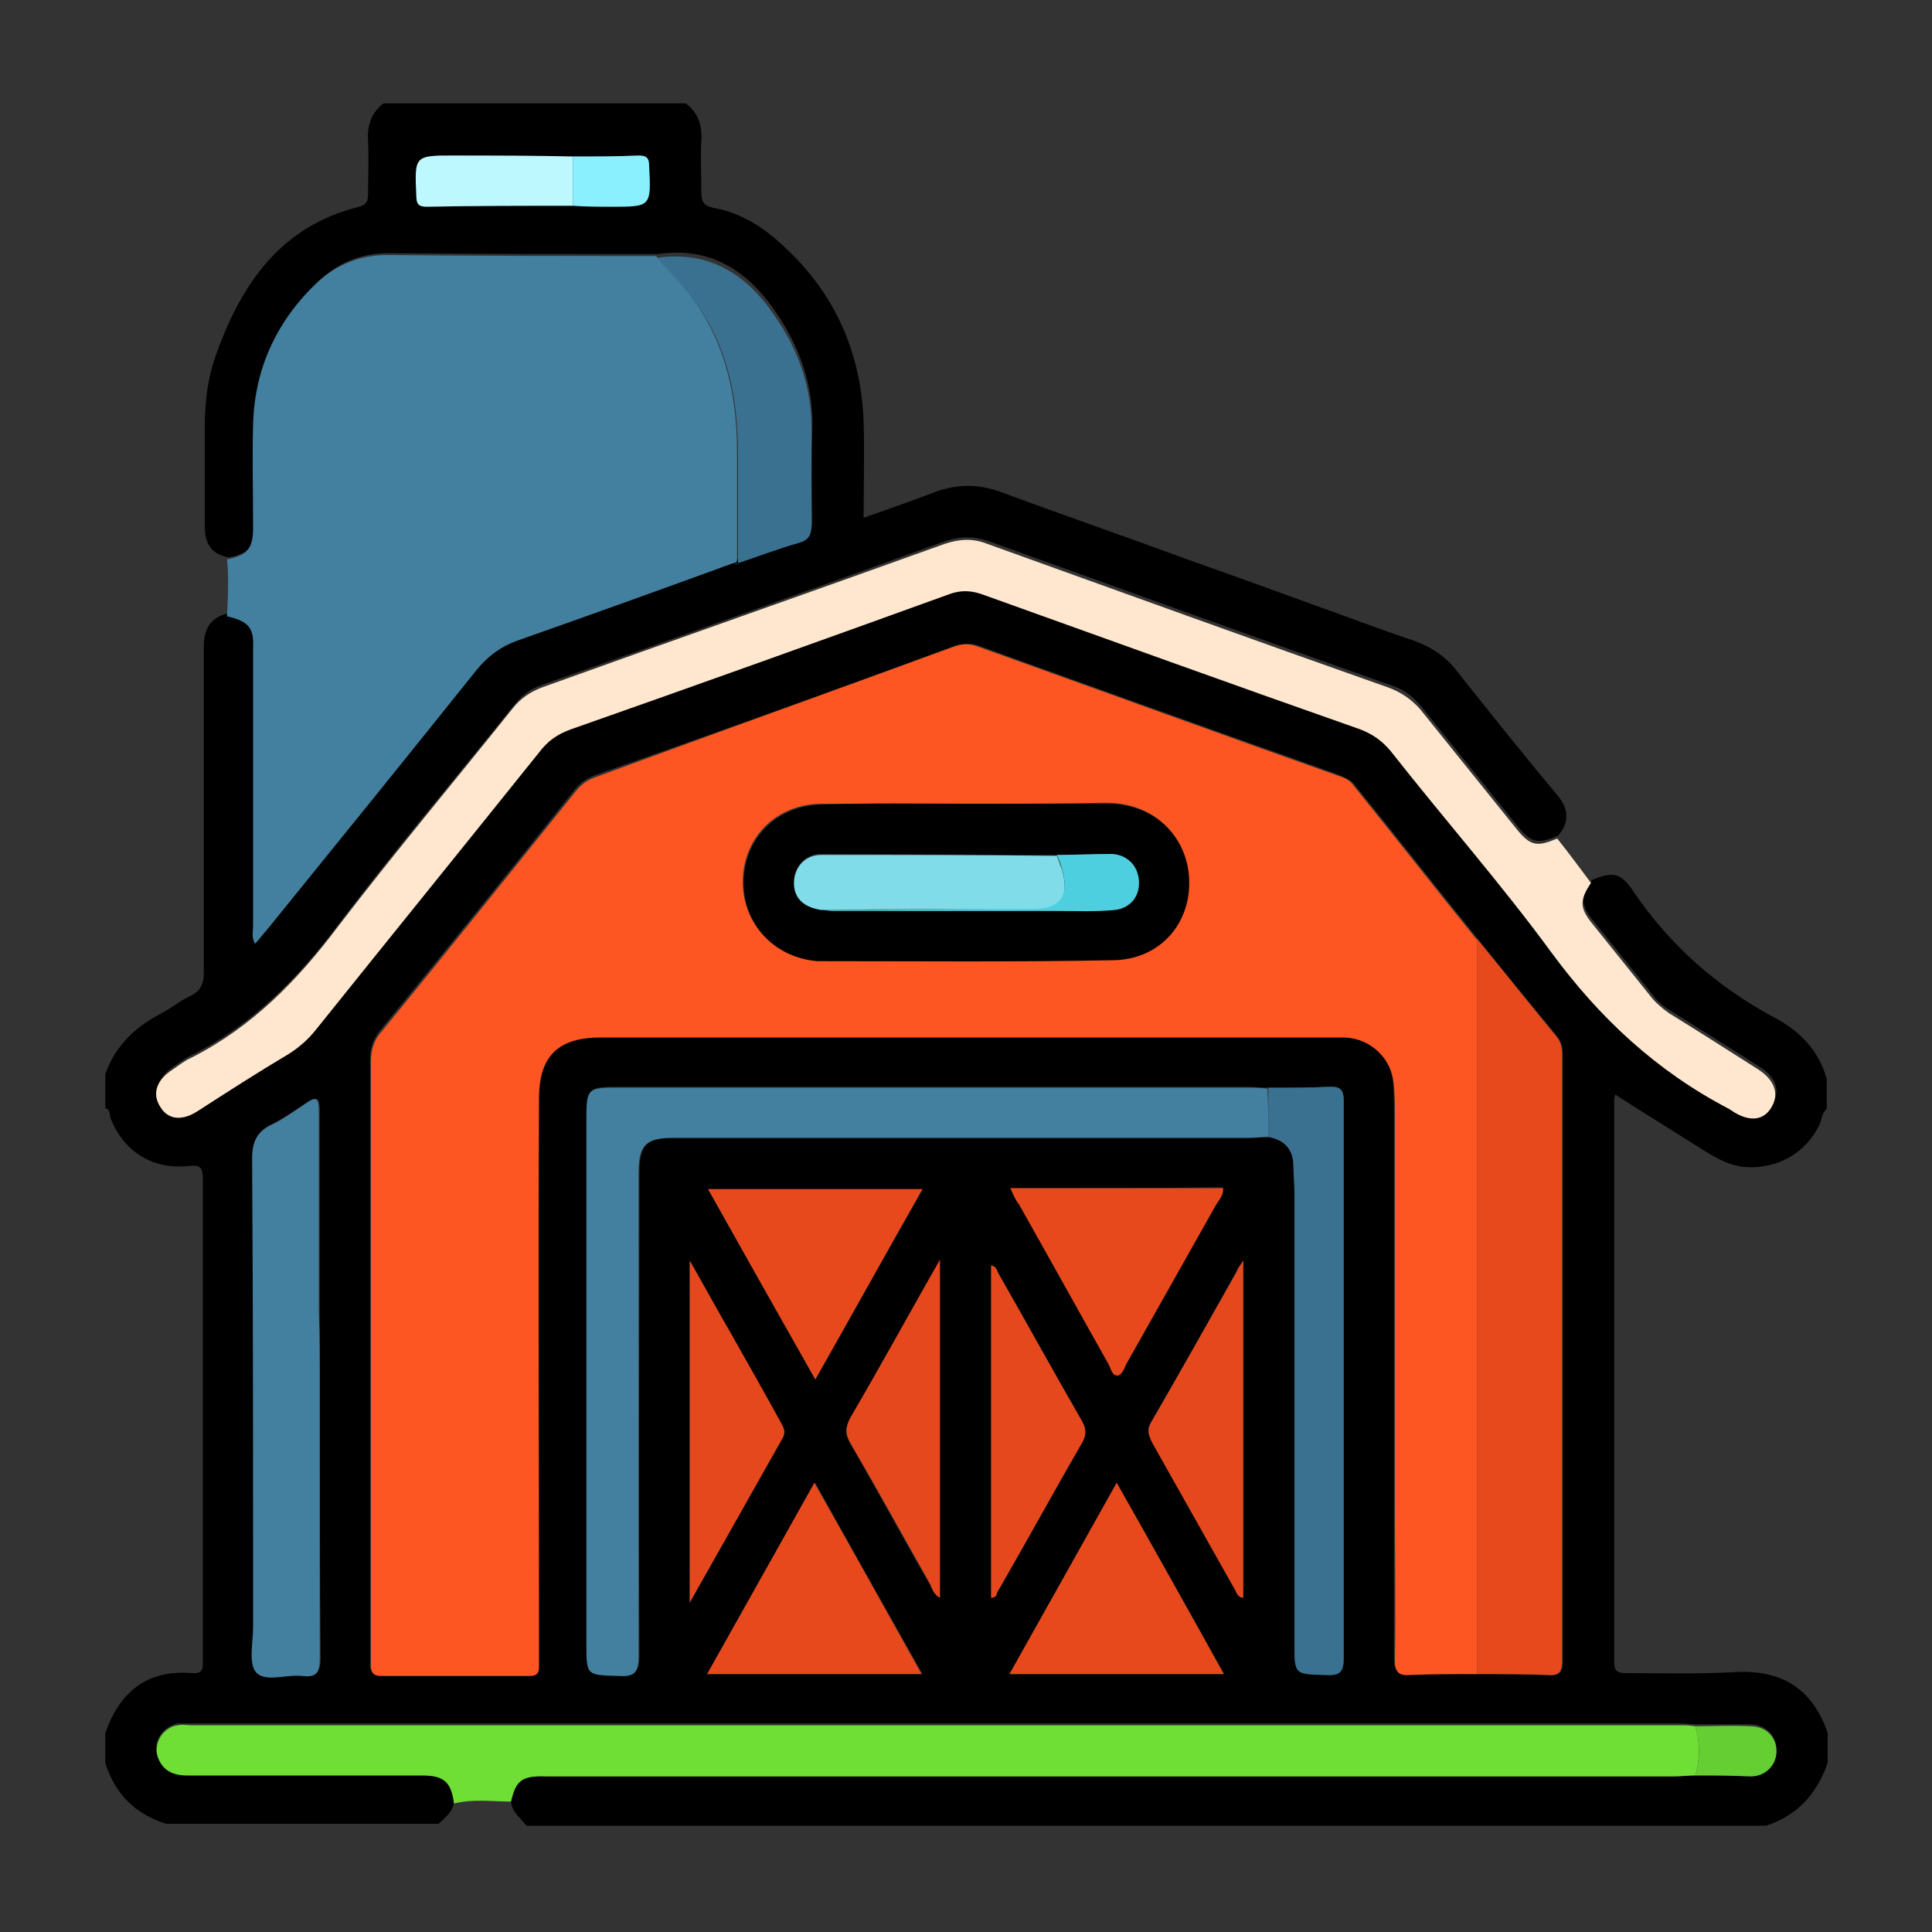
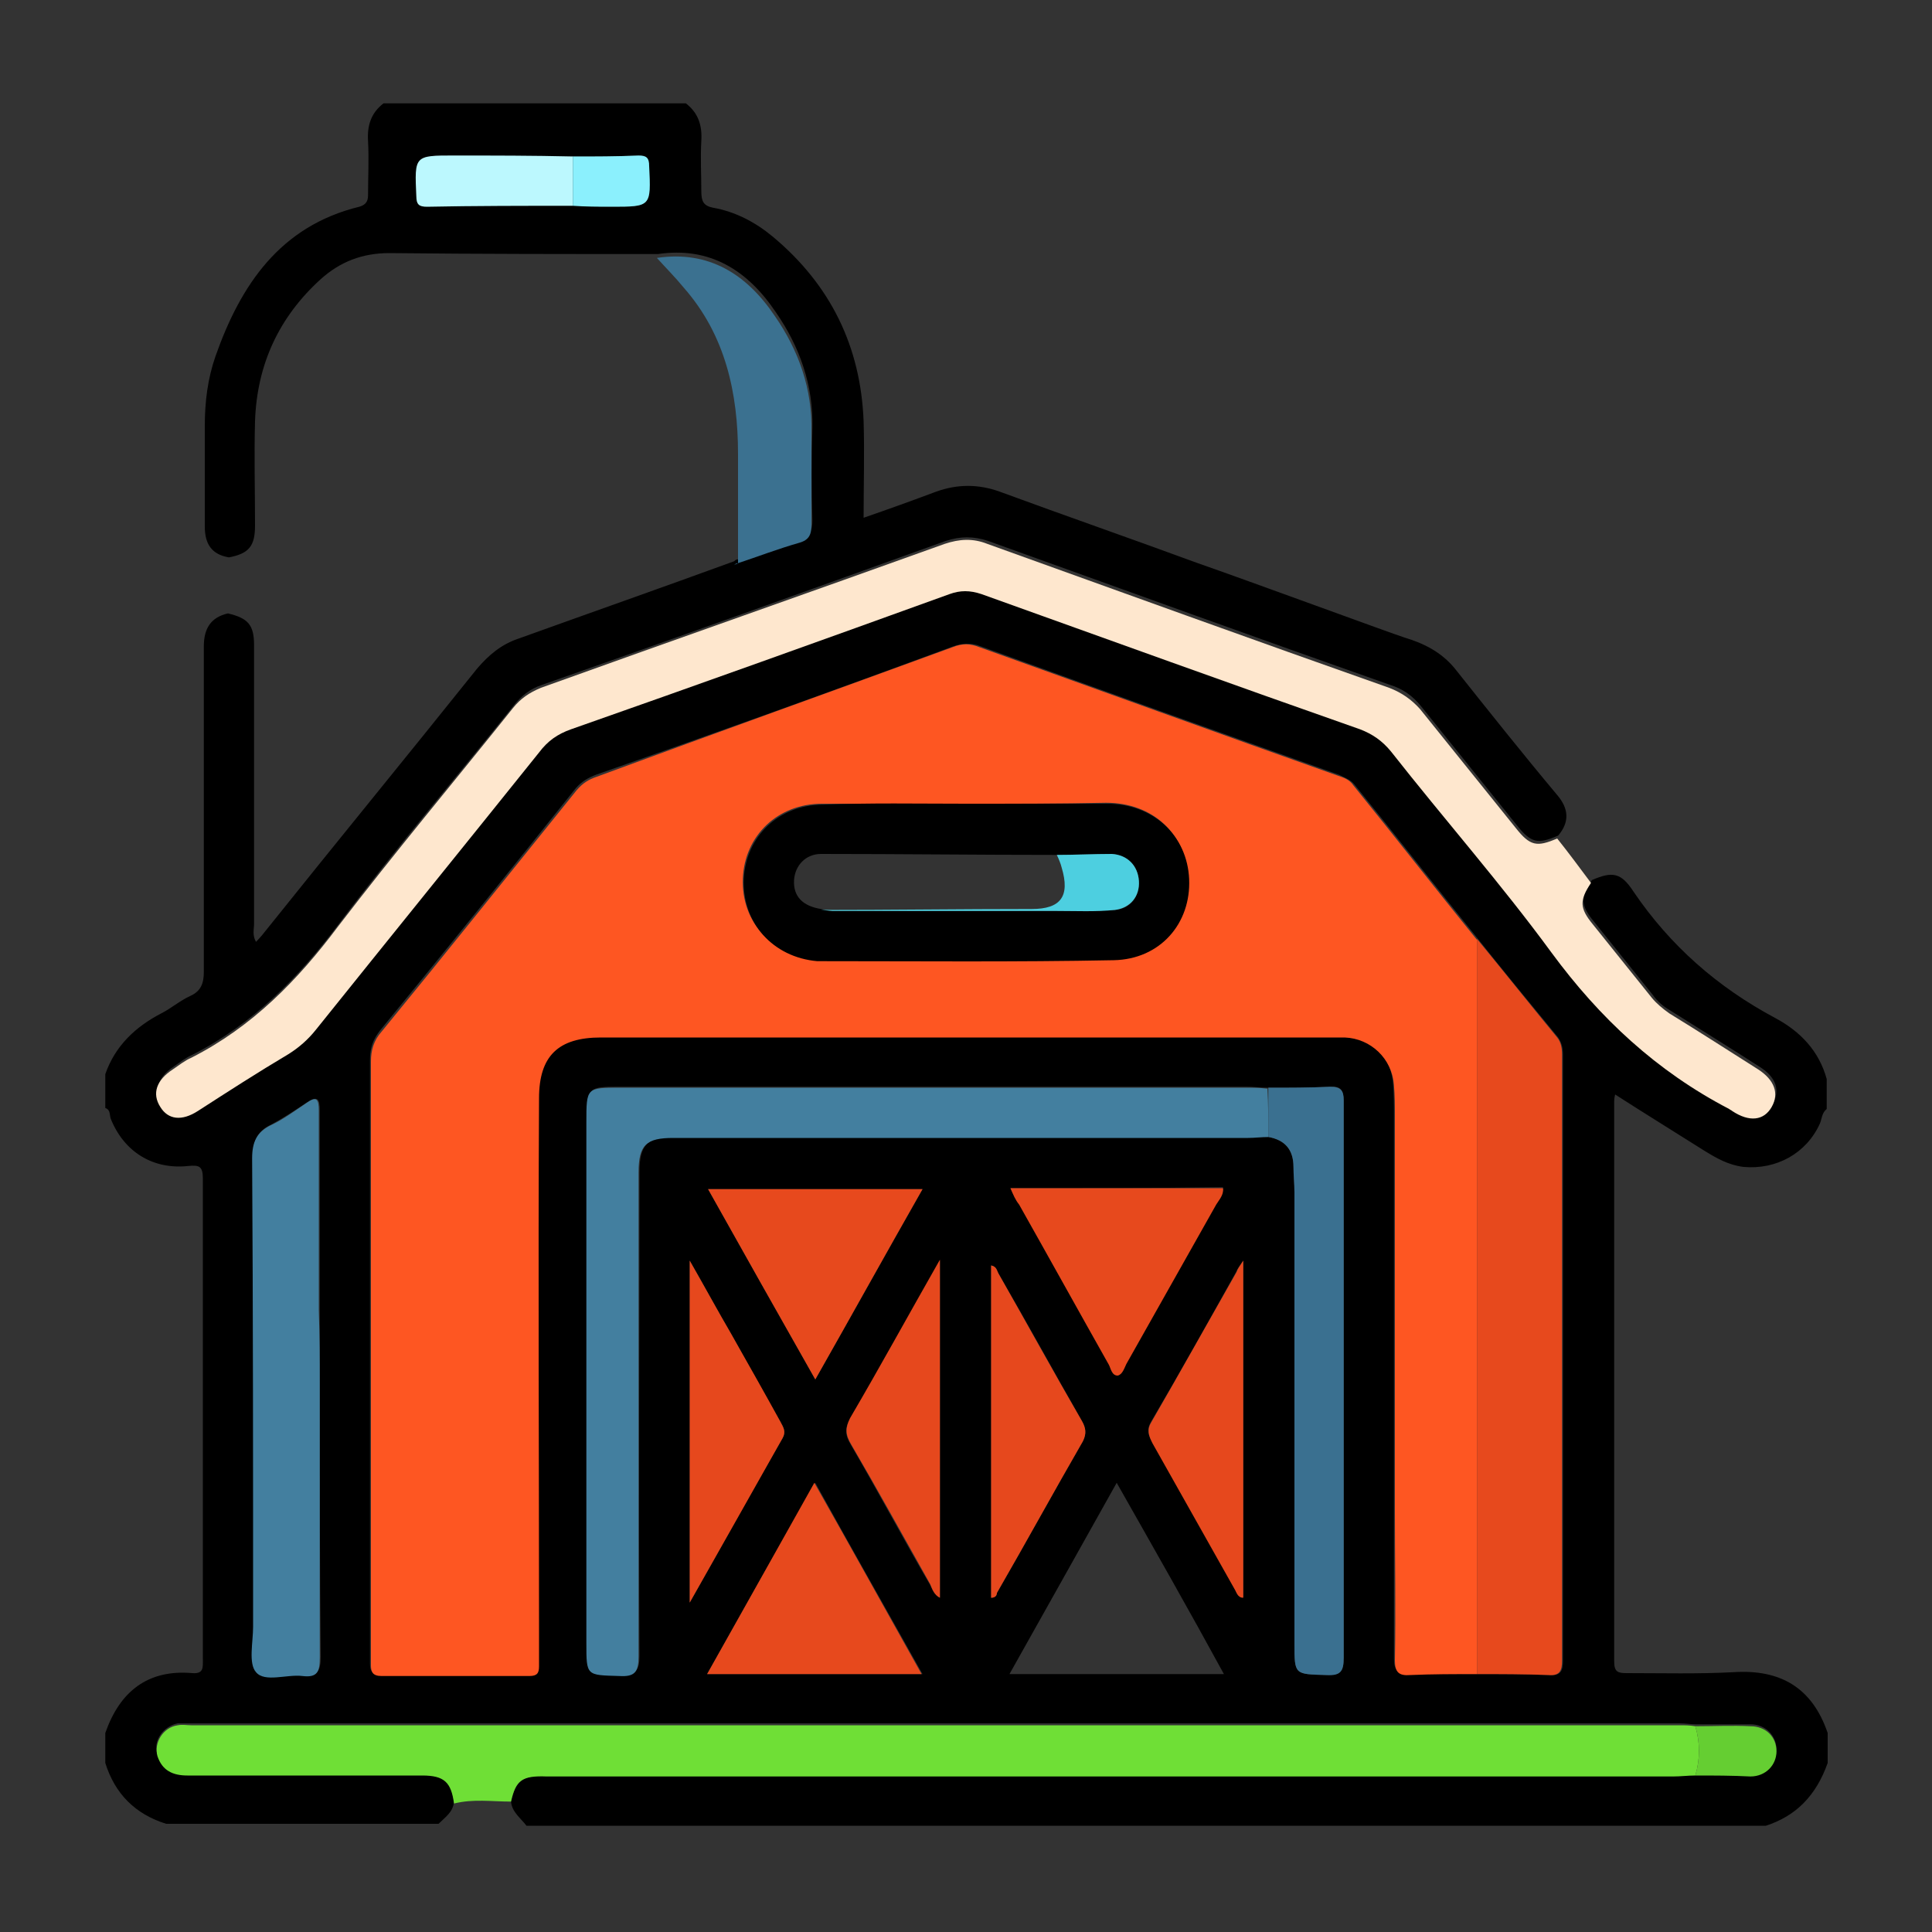
<svg xmlns="http://www.w3.org/2000/svg" version="1.1" id="Layer_1" x="0px" y="0px" viewBox="0 0 200 200" style="enable-background:new 0 0 200 200;" xml:space="preserve">
  <rect x="0" y="0" width="200" height="200" fill="#333333" stroke="none" />
  <style type="text/css">
	.st0{fill:#7C7C7C;}
	.st1{fill:#607C8A;}
	.st2{fill:#FEEA3A;}
	.st3{fill:#F34335;}
	.st4{fill:#FE5722;}
	.st5{fill:#FCD734;}
	.st6{fill:#7F8D93;}
	.st7{fill:#FE9701;}
	.st8{fill:#545C60;}
	.st9{fill:#7E8D93;}
	.st10{fill:#C71E1E;}
	.st11{fill:#D74315;}
	.st12{fill:#3E50B3;}
	.st13{fill:#283491;}
	.st14{fill:#FCDA00;}
	.st15{fill:#FDDA00;}
	.st16{fill:#F37B00;}
	.st17{fill:#010100;}
	.st18{fill:#02A8F3;}
	.st19{fill:#0376BB;}
	.st20{fill:#FEE4CE;}
	.st21{fill:#FDBD07;}
	.st22{fill:#5AA1FE;}
	.st23{fill:#2B67B2;}
	.st24{fill:#B08200;}
	.st25{fill:#CAE5FD;}
	.st26{fill:#FE5622;}
	.st27{fill:#437F9F;}
	.st28{fill:#FEE7CE;}
	.st29{fill:#6FDF36;}
	.st30{fill:#E7491D;}
	.st31{fill:#3A7090;}
	.st32{fill:#3B7190;}
	.st33{fill:#E6481D;}
	.st34{fill:#BCF8FE;}
	.st35{fill:#8BF0FD;}
	.st36{fill:#65CE32;}
	.st37{fill:#7FDCE8;}
	.st38{fill:#4DCFE0;}
	.st39{fill:#050402;}
	.st40{fill:#71706F;}
	.st41{fill:#665E68;}
	.st42{fill:#554E56;}
	.st43{fill:#FED201;}
	.st44{fill:#FEC10C;}
	.st45{fill:#977D01;}
	.st46{fill:#050403;}
	.st47{fill:#847D86;}
	.st48{fill:#6E6470;}
	.st49{fill:#6F6571;}
	.st50{fill:#FE7F85;}
	.st51{fill:#E1A875;}
	.st52{fill:#5D5360;}
	.st53{fill:#D9D7DA;}
	.st54{fill:#C7C4C8;}
	.st55{fill:#D0996D;}
	.st56{fill:#847D85;}
	.st57{fill:#010000;}
	.st58{fill:#D4D6D7;}
	.st59{fill:#FCB340;}
	.st60{fill:#CDCDCD;}
	.st61{fill:#FD9637;}
	.st62{fill:#B9AEB8;}
	.st63{fill:#D2D4D6;}
	.st64{fill:#CED0D2;}
	.st65{fill:#CBCDCF;}
	.st66{fill:#6AD7E5;}
	.st67{fill:#6AD8E6;}
	.st68{fill:#01C6DC;}
	.st69{fill:#00C2D7;}
	.st70{fill:#00C3D9;}
</style>
  <g>
    <path d="M182.8,189c-42.8,0-85.5,0-128.3,0c-0.6-0.8-1.5-1.4-1.6-2.5c0.5-2.2,1.2-2.7,3.7-2.7c38.9,0,77.8,0,116.6,0   c0.8,0,1.5,0,2.3-0.1c1.9,0,3.8,0.1,5.7,0c1.6,0,2.7-1.2,2.7-2.6c0-1.4-1.1-2.6-2.7-2.6c-1.9,0-3.8,0-5.7,0c-0.5,0-1-0.1-1.6-0.1   c-51.4,0-102.7,0-154.1,0c-0.5,0-0.9,0-1.4,0c-1.5,0.3-2.6,1.8-2.1,3.2c0.5,1.5,1.6,2,3.1,2c8.1,0,16.2,0,24.3,0   c2.3,0,3,0.6,3.3,2.9c-0.1,1.1-0.9,1.6-1.6,2.3c-9.4,0-18.8,0-28.2,0c-3.2-1-5.3-3.1-6.3-6.3c0-1,0-2.1,0-3.1   c1.5-4.3,4.4-6.6,9-6.2c1.2,0.1,1.1-0.6,1.1-1.4c0-16.6,0-33.2,0-49.8c0-1.3-0.4-1.4-1.5-1.3c-3.6,0.4-6.6-1.4-8-4.8   c-0.2-0.4,0-1-0.6-1.2c0-1.2,0-2.3,0-3.5c1-2.9,3.1-4.9,5.8-6.3c1-0.5,1.9-1.3,3-1.8c1.1-0.5,1.4-1.3,1.4-2.5c0-11.2,0-22.5,0-33.7   c0-1.8,0.7-3,2.5-3.4c2.1,0.5,2.7,1.2,2.7,3.3c0,9.6,0,19.2,0,28.8c0,0.6-0.2,1.2,0.2,1.9c0.5-0.5,0.8-0.9,1.2-1.4   c7.2-9,14.5-17.9,21.7-26.9c1.2-1.4,2.5-2.5,4.3-3.1c7.5-2.7,14.9-5.3,22.3-8c0.1-0.1,0.2-0.2,0.4-0.2l0,0c2.1-0.7,4.2-1.5,6.4-2.1   c1-0.3,1.3-0.9,1.3-1.9c-0.1-3.2-0.1-6.4,0-9.6c0.1-4.4-1.3-8.4-3.8-12c-2.9-4.3-6.8-6.8-12.2-6c-9.3,0-18.5,0-27.8-0.1   c-2.8,0-5.1,0.9-7.1,2.7c-4.3,3.9-6.6,8.8-6.8,14.7c-0.1,3.6,0,7.2,0,10.8c0,2.1-0.6,2.9-2.7,3.3c-1.8-0.3-2.5-1.4-2.5-3.2   c0-3.5,0-6.9,0-10.4c0-2.5,0.3-4.9,1.1-7.2c2.6-7.4,6.7-13.5,14.9-15.5c0.7-0.2,0.9-0.6,0.9-1.2c0-1.9,0.1-3.7,0-5.6   c-0.1-1.6,0.3-2.9,1.6-3.9c10.4,0,20.9,0,31.3,0c1.3,1,1.7,2.3,1.6,3.9c-0.1,1.7,0,3.5,0,5.2c0,1,0.2,1.5,1.2,1.7   c2.3,0.4,4.4,1.5,6.2,3c6,5,9.1,11.4,9.4,19.1c0.1,3.3,0,6.5,0,10c2.6-0.9,5.1-1.8,7.5-2.7c2.2-0.8,4.4-0.8,6.6,0   c6.8,2.5,13.7,4.9,20.5,7.4c4.9,1.7,20.4,7.4,21.4,7.7c2,0.6,3.8,1.5,5.2,3.2c3.5,4.4,7,8.8,10.6,13.1c1.2,1.4,1.3,2.8,0.1,4.2   c-2.1,0.9-2.8,0.8-4.3-1.1c-3.3-4.1-6.6-8.2-9.9-12.3c-0.9-1.1-1.9-1.8-3.2-2.2c-13.9-4.9-27.7-9.9-41.6-14.9   c-1.5-0.5-2.9-0.5-4.4,0c-13.9,5-27.8,10-41.8,14.9c-1.2,0.4-2.1,1.1-2.9,2.1c-6,7.5-12.3,14.9-18.1,22.6   c-4.2,5.6-8.9,10.4-15.2,13.6c-0.7,0.3-1.3,0.8-1.9,1.2c-1.7,1.1-2.1,2.6-1.3,3.9c0.8,1.3,2.3,1.5,3.9,0.4c3.1-2,6.3-4,9.4-5.9   c1.1-0.7,2-1.5,2.8-2.5c7.7-9.6,15.4-19.1,23.1-28.7c0.9-1.1,1.9-1.9,3.3-2.4c13.1-4.6,26.1-9.3,39.2-14c1.2-0.4,2.2-0.4,3.3,0   c13,4.7,26.1,9.4,39.2,14c1.3,0.5,2.3,1.2,3.2,2.3c5.5,6.9,11.4,13.6,16.6,20.8c5,6.8,10.9,12.3,18.4,16.2c0.1,0.1,0.2,0.1,0.3,0.2   c1.8,1.1,3.2,1,4.1-0.4c0.8-1.4,0.4-2.8-1.4-3.9c-3.1-2-6.2-3.9-9.2-5.8c-0.7-0.4-1.3-0.9-1.8-1.6c-2-2.5-4.1-5.1-6.1-7.6   c-1.4-1.7-1.4-2.5-0.2-4.3c2.1-0.9,3-0.8,4.3,1.2c3.8,5.6,8.7,9.9,14.7,13.1c2.6,1.4,4.5,3.4,5.3,6.3c0,1,0,2.1,0,3.1   c-0.5,0.4-0.5,1-0.7,1.5c-1.4,3.1-4.5,4.8-7.9,4.5c-1.6-0.2-2.8-0.9-4.1-1.7c-3-1.9-6.1-3.8-9.2-5.8c-0.1,0.4-0.1,0.6-0.1,0.7   c0,19.3,0,38.7,0,58c0,1.1,0.4,1.2,1.3,1.2c3.7,0,7.4,0.1,11.1-0.1c4.8-0.3,8.1,1.6,9.7,6.3c0,1,0,2.1,0,3.1   C188,185.9,185.9,188,182.8,189z M59.3,16.2c-4.1,0-8.2,0-12.3-0.1c-4.1,0-4,0-3.9,4.2c0,0.8,0.3,1.1,1.1,1.1   c5-0.1,10.1-0.1,15.1-0.1c1.3,0,2.7,0.1,4,0.1c4.1,0,4.1,0,3.9-4.2c0-0.8-0.3-1.1-1.1-1.1C63.8,16.2,61.6,16.2,59.3,16.2z    M131.3,117.7c1.7,0.3,2.6,1.3,2.6,3.1c0,0.9,0.1,1.7,0.1,2.6c0,15.6,0,31.1,0,46.7c0,3.3,0,3.2,3.3,3.3c1.5,0,1.8-0.4,1.8-1.8   c0-15.9,0-31.7,0-47.6c0-3.4,0-6.7,0-10.1c0-1-0.3-1.5-1.4-1.4c-2.1,0.1-4.3,0.1-6.4,0.1c-0.8,0-1.5-0.1-2.3-0.1   c-21.6,0-43.1,0-64.7,0c-3.5,0-3.5,0-3.5,3.6c0,18,0,35.9,0,53.9c0,3.3,0,3.3,3.4,3.4c1.6,0.1,2-0.5,2-2c-0.1-16.7,0-33.4,0-50.1   c0-2.8,0.8-3.6,3.6-3.6c19.8,0,39.6,0,59.5,0C129.9,117.7,130.6,117.7,131.3,117.7z M152.9,173.3c2.5,0,5,0,7.5,0.1   c1.2,0.1,1.4-0.5,1.4-1.5c0-20.9,0-41.8,0-62.7c0-0.6-0.1-1.2-0.5-1.8c-2.8-3.4-5.6-6.8-8.3-10.2c-4.3-5.3-8.5-10.7-12.8-16   c-0.4-0.5-1-0.7-1.6-1c-12.4-4.4-24.7-8.8-37.1-13.3c-1-0.4-1.9-0.3-2.8,0C86.3,71.5,74,75.9,61.7,80.2c-0.8,0.3-1.5,0.7-2.1,1.4   c-6.7,8.4-13.4,16.7-20.2,25c-0.8,1-1.1,1.9-1.1,3.1c0,18.5,0,37,0,55.5c0,2.3,0,4.6,0,7c0,0.8,0.2,1.1,1.1,1.1   c5.1,0,10.2,0,15.3,0c0.8,0,1-0.3,1-1c0-1.2,0-2.4,0-3.7c0-18.4,0-36.7,0-55.1c0-4.4,2.1-6.3,6.4-6.3c25.3,0,50.5,0,75.8,0   c0.4,0,0.8,0,1.2,0c2.8,0.1,4.9,2.2,5.1,4.9c0.1,1.1,0.1,2.2,0.1,3.3c0,13.6,0,27.1,0,40.7c0,5.2,0,10.4,0,15.6   c0,1.2,0.4,1.6,1.6,1.5C148.2,173.3,150.5,173.3,152.9,173.3z M33.1,143.4c0-2.6,0-5.2,0-7.8c0-6.9,0-13.8,0-20.7   c0-1.1-0.2-1.5-1.3-0.8c-1.2,0.8-2.4,1.6-3.7,2.3c-1.5,0.7-1.9,1.7-1.9,3.4c0.1,16.2,0,32.3,0.1,48.5c0,1.6-0.5,3.8,0.3,4.7   c0.9,1.1,3.2,0.2,4.8,0.4c1.5,0.2,1.8-0.5,1.8-1.9C33.1,162.2,33.1,152.8,33.1,143.4z M95.5,123.1c-7.5,0-14.8,0-22.2,0   c3.7,6.6,7.3,13,11.1,19.7C88.2,136.1,91.8,129.6,95.5,123.1z M104.6,123c0.3,0.6,0.6,1.1,0.9,1.6c3.1,5.5,6.2,11.1,9.3,16.6   c0.2,0.4,0.3,1.1,0.9,1.1c0.5,0,0.6-0.7,0.9-1.2c3.1-5.5,6.2-11,9.3-16.5c0.3-0.5,0.8-1,0.7-1.7C119.3,123,112,123,104.6,123z    M73.2,173.3c7.5,0,14.8,0,22.3,0c-3.7-6.6-7.4-13.1-11.1-19.8C80.5,160.3,76.9,166.7,73.2,173.3z M115.6,153.5   c-3.8,6.8-7.4,13.2-11.1,19.8c7.5,0,14.8,0,22.2,0C123.1,166.7,119.4,160.2,115.6,153.5z M71.4,130.5c0,12,0,23.4,0,35.4   c3.4-6,6.4-11.5,9.6-17c0.4-0.7,0.1-1.2-0.2-1.7c-1.7-3-3.4-6-5.1-9.1C74.3,135.7,73,133.3,71.4,130.5z M97.3,165.4   c0-11.6,0-23,0-34.9c-3.2,5.8-6.2,11.1-9.3,16.4c-0.6,1-0.5,1.7,0.1,2.7c2.8,4.8,5.4,9.7,8.2,14.5   C96.5,164.5,96.7,165.1,97.3,165.4z M102.6,165.4c0.4,0,0.5-0.3,0.6-0.5c3-5.2,5.9-10.5,8.9-15.7c0.4-0.8,0.3-1.4-0.1-2.1   c-2.9-5.1-5.7-10.2-8.6-15.2c-0.2-0.3-0.2-0.8-0.8-0.9C102.6,142.4,102.6,153.9,102.6,165.4z M128.7,130.5   c-0.4,0.6-0.6,0.8-0.7,1.1c-2.9,5.2-5.8,10.4-8.8,15.5c-0.5,0.8-0.4,1.4,0.1,2.2c2.9,5,5.7,10.1,8.5,15.1c0.2,0.4,0.3,0.9,0.9,0.9   C128.7,153.9,128.7,142.5,128.7,130.5z" />
    <path class="st26" d="M152.9,173.3c-2.3,0-4.6,0-6.9,0.1c-1.2,0.1-1.6-0.3-1.6-1.5c0.1-5.2,0-10.4,0-15.6c0-13.6,0-27.1,0-40.7   c0-1.1,0-2.2-0.1-3.3c-0.2-2.7-2.4-4.8-5.1-4.9c-0.4,0-0.8,0-1.2,0c-25.3,0-50.5,0-75.8,0c-4.4,0-6.4,1.9-6.4,6.3   c-0.1,18.4,0,36.7,0,55.1c0,1.2,0,2.4,0,3.7c0,0.7-0.2,1-1,1c-5.1,0-10.2,0-15.3,0c-0.9,0-1.1-0.4-1.1-1.1c0-2.3,0-4.6,0-7   c0-18.5,0-37,0-55.5c0-1.2,0.3-2.2,1.1-3.1c6.8-8.3,13.5-16.7,20.2-25c0.6-0.7,1.2-1.1,2.1-1.4C74,75.9,86.3,71.5,98.6,67   c1-0.4,1.8-0.4,2.8,0c12.3,4.4,24.7,8.9,37.1,13.3c0.6,0.2,1.2,0.4,1.6,1c4.3,5.3,8.5,10.7,12.8,16   C152.9,122.6,152.9,148,152.9,173.3z M100,83.2c-5,0-10,0-14.9,0c-4.6,0-8,3.3-8.2,7.7c-0.2,4.5,3,8,7.6,8.5c0.1,0,0.1,0,0.2,0   c10.2,0,20.4,0.1,30.5-0.1c4.8-0.1,8-3.8,7.8-8.4c-0.2-4.5-3.6-7.8-8.5-7.8C109.7,83.2,104.9,83.2,100,83.2z" />
-     <path class="st27" d="M23.5,63.8c0.1-2,0.2-3.9,0-5.9c2.1-0.4,2.7-1.1,2.7-3.3c0-3.6-0.1-7.2,0-10.8c0.2-5.8,2.5-10.7,6.8-14.7   c2-1.8,4.4-2.7,7.1-2.7c9.3,0.1,18.5,0.1,27.8,0.1c0.9,1,1.9,2,2.8,3.1c4.2,5,5.6,10.9,5.6,17.2c0,3.8,0,7.5,0,11.3c0,0,0,0,0,0   c-0.1,0.1-0.2,0.2-0.4,0.2c-7.4,2.7-14.9,5.4-22.3,8c-1.7,0.6-3.1,1.6-4.3,3.1c-7.2,9-14.4,17.9-21.7,26.9   c-0.4,0.4-0.7,0.9-1.2,1.4c-0.4-0.7-0.2-1.3-0.2-1.9c0-9.6,0-19.2,0-28.8C26.3,65,25.7,64.3,23.5,63.8z" />
    <path class="st28" d="M161.2,86.8c1.2,1.5,2.3,3,3.5,4.6c-1.2,1.8-1.2,2.6,0.2,4.3c2,2.5,4.1,5.1,6.1,7.6c0.5,0.6,1.1,1.1,1.8,1.6   c3.1,1.9,6.2,3.9,9.2,5.8c1.7,1.1,2.2,2.5,1.4,3.9c-0.8,1.4-2.3,1.6-4.1,0.4c-0.1-0.1-0.2-0.1-0.3-0.2c-7.5-3.9-13.4-9.4-18.4-16.2   c-5.2-7.1-11.1-13.8-16.6-20.8c-0.9-1.1-1.9-1.8-3.2-2.3c-13.1-4.6-26.1-9.3-39.2-14c-1.2-0.4-2.2-0.4-3.3,0   c-13,4.7-26.1,9.4-39.2,14c-1.4,0.5-2.4,1.2-3.3,2.4c-7.7,9.6-15.4,19.1-23.1,28.7c-0.8,1-1.7,1.8-2.8,2.5   c-3.2,1.9-6.3,3.9-9.4,5.9c-1.7,1.1-3.1,0.9-3.9-0.4c-0.9-1.4-0.4-2.8,1.3-3.9c0.6-0.4,1.2-0.9,1.9-1.2c6.3-3.2,11-8,15.2-13.6   c5.9-7.7,12.1-15.1,18.1-22.6c0.8-1,1.7-1.6,2.9-2.1c13.9-5,27.9-9.9,41.8-14.9c1.5-0.5,2.9-0.6,4.4,0c13.9,5,27.7,10,41.6,14.9   c1.3,0.5,2.3,1.2,3.2,2.2c3.3,4.1,6.6,8.2,9.9,12.3C158.4,87.6,159.1,87.7,161.2,86.8z" />
    <path class="st29" d="M52.9,186.5c-2,0-3.9-0.3-5.9,0.2c-0.3-2.2-1-2.9-3.3-2.9c-8.1,0-16.2,0-24.3,0c-1.5,0-2.6-0.5-3.1-2   c-0.4-1.4,0.6-3,2.1-3.2c0.5-0.1,0.9,0,1.4,0c51.4,0,102.7,0,154.1,0c0.5,0,1,0,1.6,0.1c0.5,1.7,0.5,3.4,0,5.1   c-0.8,0-1.5,0.1-2.3,0.1c-38.9,0-77.8,0-116.6,0C54,183.8,53.4,184.3,52.9,186.5z" />
    <path class="st27" d="M131.3,117.7c-0.7,0-1.4,0.1-2.1,0.1c-19.8,0-39.6,0-59.5,0c-2.8,0-3.6,0.7-3.6,3.6c0,16.7,0,33.4,0,50.1   c0,1.6-0.4,2.1-2,2c-3.4-0.1-3.4,0-3.4-3.4c0-18,0-35.9,0-53.9c0-3.6,0-3.6,3.5-3.6c21.6,0,43.1,0,64.7,0c0.8,0,1.5,0,2.3,0.1   C131.3,114.3,131.3,116,131.3,117.7z" />
    <path class="st30" d="M152.9,173.3c0-25.4,0-50.7,0-76.1c2.8,3.4,5.5,6.8,8.3,10.2c0.4,0.5,0.5,1.1,0.5,1.8c0,20.9,0,41.8,0,62.7   c0,1-0.2,1.6-1.4,1.5C157.8,173.3,155.3,173.3,152.9,173.3z" />
    <path class="st27" d="M33.1,143.4c0,9.4,0,18.8,0,28.2c0,1.4-0.2,2.1-1.8,1.9c-1.6-0.2-3.9,0.7-4.8-0.4c-0.8-0.9-0.3-3.1-0.3-4.7   c0-16.2,0-32.3-0.1-48.5c0-1.7,0.5-2.7,1.9-3.4c1.3-0.6,2.5-1.5,3.7-2.3c1.1-0.8,1.3-0.4,1.3,0.8c0,6.9,0,13.8,0,20.7   C33.1,138.2,33.1,140.8,33.1,143.4z" />
    <path class="st31" d="M131.3,117.7c0-1.7,0-3.4,0-5.1c2.1,0,4.3,0,6.4-0.1c1.1,0,1.4,0.4,1.4,1.4c0,3.4,0,6.7,0,10.1   c0,15.9,0,31.7,0,47.6c0,1.4-0.3,1.9-1.8,1.8c-3.3-0.1-3.3,0-3.3-3.3c0-15.6,0-31.1,0-46.7c0-0.9-0.1-1.7-0.1-2.6   C133.9,119,133,118,131.3,117.7z" />
    <path class="st32" d="M76.4,58.3c0-3.8,0-7.5,0-11.3c0-6.3-1.3-12.3-5.6-17.2c-0.9-1.1-1.9-2.1-2.8-3.1c5.4-0.8,9.3,1.7,12.2,6   c2.5,3.6,3.9,7.6,3.8,12c0,3.2,0,6.4,0,9.6c0,1-0.2,1.6-1.3,1.9C80.6,56.8,78.5,57.6,76.4,58.3z" />
    <path class="st30" d="M95.5,123.1c-3.7,6.5-7.3,13-11.1,19.7c-3.8-6.7-7.4-13.1-11.1-19.7C80.7,123.1,88,123.1,95.5,123.1z" />
    <path class="st30" d="M104.6,123c7.4,0,14.7,0,22,0c0.1,0.7-0.4,1.2-0.7,1.7c-3.1,5.5-6.2,11-9.3,16.5c-0.2,0.4-0.4,1.1-0.9,1.2   c-0.6,0-0.7-0.7-0.9-1.1c-3.1-5.5-6.2-11.1-9.3-16.6C105.1,124.2,104.9,123.7,104.6,123z" />
    <path class="st30" d="M73.2,173.3c3.7-6.6,7.3-13,11.1-19.8c3.8,6.7,7.4,13.2,11.1,19.8C88,173.3,80.7,173.3,73.2,173.3z" />
-     <path class="st30" d="M115.6,153.5c3.8,6.7,7.4,13.2,11.1,19.8c-7.5,0-14.7,0-22.2,0C108.2,166.7,111.8,160.3,115.6,153.5z" />
    <path class="st33" d="M71.4,130.5c1.6,2.8,2.9,5.2,4.3,7.6c1.7,3,3.4,6,5.1,9.1c0.3,0.6,0.6,1,0.2,1.7c-3.1,5.5-6.2,11-9.6,17   C71.4,153.9,71.4,142.5,71.4,130.5z" />
    <path class="st33" d="M97.3,165.4c-0.6-0.3-0.8-0.9-1-1.4c-2.7-4.8-5.4-9.7-8.2-14.5c-0.6-1-0.6-1.7-0.1-2.7   c3.1-5.3,6-10.6,9.3-16.4C97.3,142.4,97.3,153.9,97.3,165.4z" />
    <path class="st33" d="M102.6,165.4c0-11.5,0-22.9,0-34.4c0.6,0.1,0.6,0.6,0.8,0.9c2.9,5.1,5.7,10.2,8.6,15.2   c0.4,0.7,0.5,1.3,0.1,2.1c-3,5.2-5.9,10.5-8.9,15.7C103.2,165.1,103.1,165.4,102.6,165.4z" />
    <path class="st33" d="M128.7,130.5c0,11.9,0,23.4,0,34.9c-0.6,0-0.7-0.6-0.9-0.9c-2.8-5-5.7-10.1-8.5-15.1   c-0.4-0.8-0.6-1.4-0.1-2.2c3-5.2,5.9-10.4,8.8-15.5C128.1,131.4,128.3,131.1,128.7,130.5z" />
    <path class="st34" d="M59.3,21.3c-5,0-10.1,0-15.1,0.1c-0.8,0-1.1-0.2-1.1-1.1c-0.2-4.2-0.2-4.2,3.9-4.2c4.1,0,8.2,0,12.3,0.1   C59.3,17.9,59.3,19.6,59.3,21.3z" />
    <path class="st35" d="M59.3,21.3c0-1.7,0-3.4,0-5.1c2.3,0,4.5,0,6.8-0.1c0.8,0,1.1,0.2,1.1,1.1c0.2,4.2,0.2,4.2-3.9,4.2   C62,21.4,60.6,21.4,59.3,21.3z" />
    <path class="st36" d="M175.5,183.8c0.5-1.7,0.5-3.4,0-5.1c1.9,0,3.8-0.1,5.7,0c1.6,0,2.7,1.1,2.7,2.6c0,1.4-1.1,2.6-2.7,2.6   C179.3,183.8,177.4,183.8,175.5,183.8z" />
    <path class="st32" d="M76,58.5c0.1-0.1,0.2-0.2,0.4-0.2C76.3,58.4,76.1,58.4,76,58.5z" />
    <path d="M100,83.2c4.9,0,9.7,0,14.6,0c4.8,0,8.3,3.3,8.5,7.8c0.2,4.6-3,8.3-7.8,8.4c-10.2,0.2-20.4,0.1-30.5,0.1   c-0.1,0-0.1,0-0.2,0c-4.6-0.4-7.8-4-7.6-8.5c0.2-4.4,3.6-7.7,8.2-7.7C90.1,83.1,95,83.2,100,83.2z M109.4,88.5   c-8.1,0-16.3-0.1-24.4-0.1c-1.6,0-2.7,1.2-2.8,2.7c-0.1,1.7,0.9,2.7,2.8,3c0.4,0.1,0.8,0.2,1.2,0.2c7.7,0,15.4,0,23.1,0   c2,0,4.1,0,6.1-0.1c1.6-0.1,2.6-1.4,2.5-3c-0.1-1.5-1.1-2.7-2.8-2.8C113.2,88.4,111.3,88.5,109.4,88.5z" />
-     <path class="st37" d="M85,94.2c-1.9-0.3-2.9-1.3-2.8-3c0.1-1.5,1.2-2.7,2.8-2.7c8.1,0,16.3,0,24.4,0.1c0.2,0.4,0.3,0.9,0.5,1.3   c0.9,3-0.1,4.3-3.1,4.3C99.5,94.1,92.2,94.1,85,94.2z" />
-     <path class="st38" d="M85,94.2c7.3,0,14.5-0.1,21.8-0.1c3,0,4-1.3,3.1-4.3c-0.1-0.4-0.3-0.9-0.5-1.3c1.9,0,3.8-0.1,5.7-0.1   c1.6,0.1,2.7,1.2,2.8,2.8c0.1,1.6-0.9,2.8-2.5,3c-2,0.2-4,0.1-6.1,0.1c-7.7,0-15.4,0-23.1,0C85.8,94.3,85.4,94.2,85,94.2z" />
+     <path class="st38" d="M85,94.2c7.3,0,14.5-0.1,21.8-0.1c3,0,4-1.3,3.1-4.3c-0.1-0.4-0.3-0.9-0.5-1.3c1.9,0,3.8-0.1,5.7-0.1   c1.6,0.1,2.7,1.2,2.8,2.8c0.1,1.6-0.9,2.8-2.5,3c-2,0.2-4,0.1-6.1,0.1c-7.7,0-15.4,0-23.1,0z" />
  </g>
</svg>